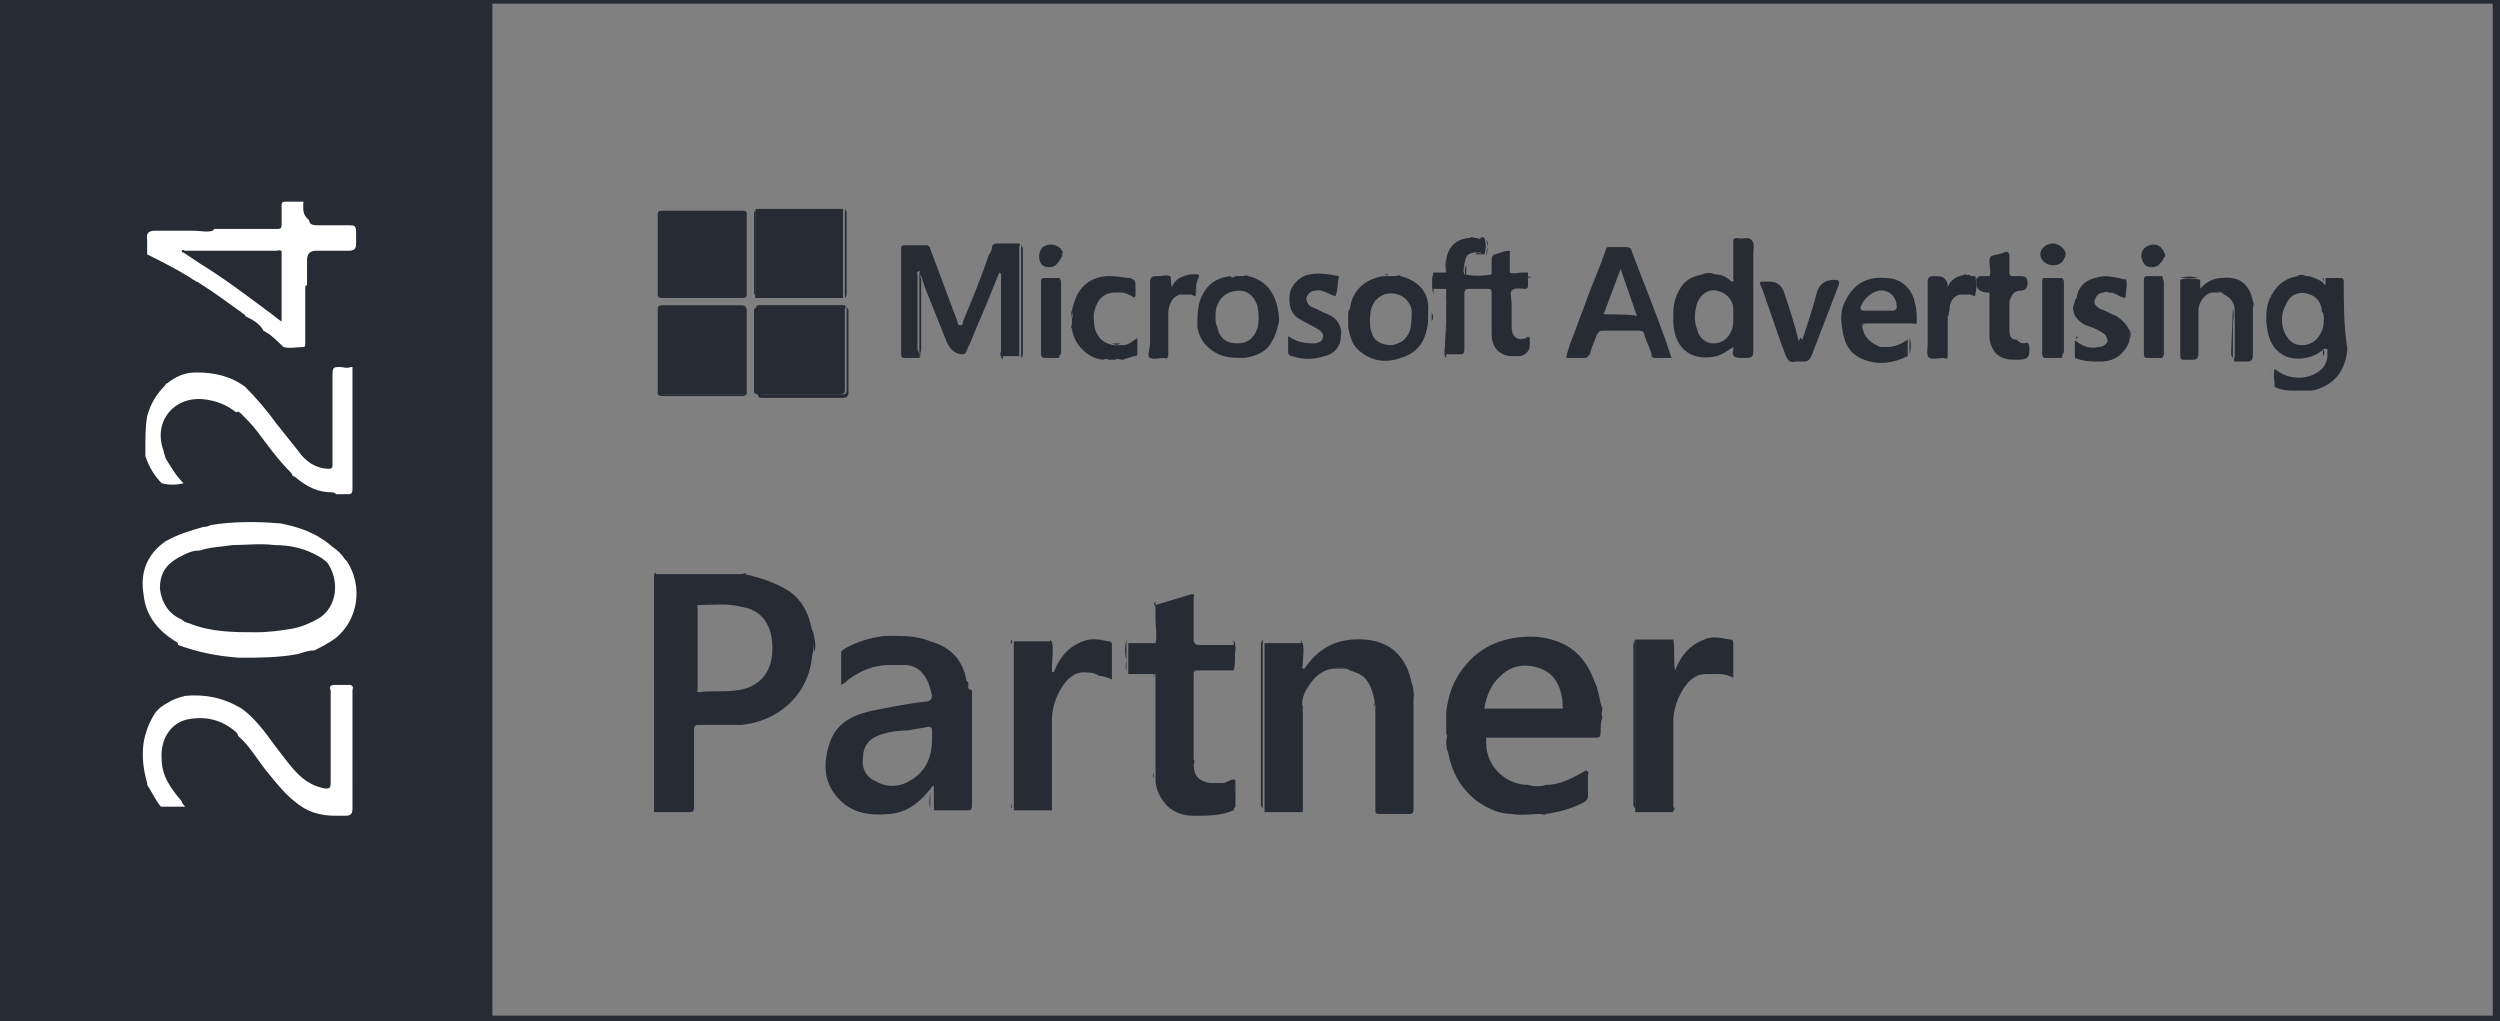
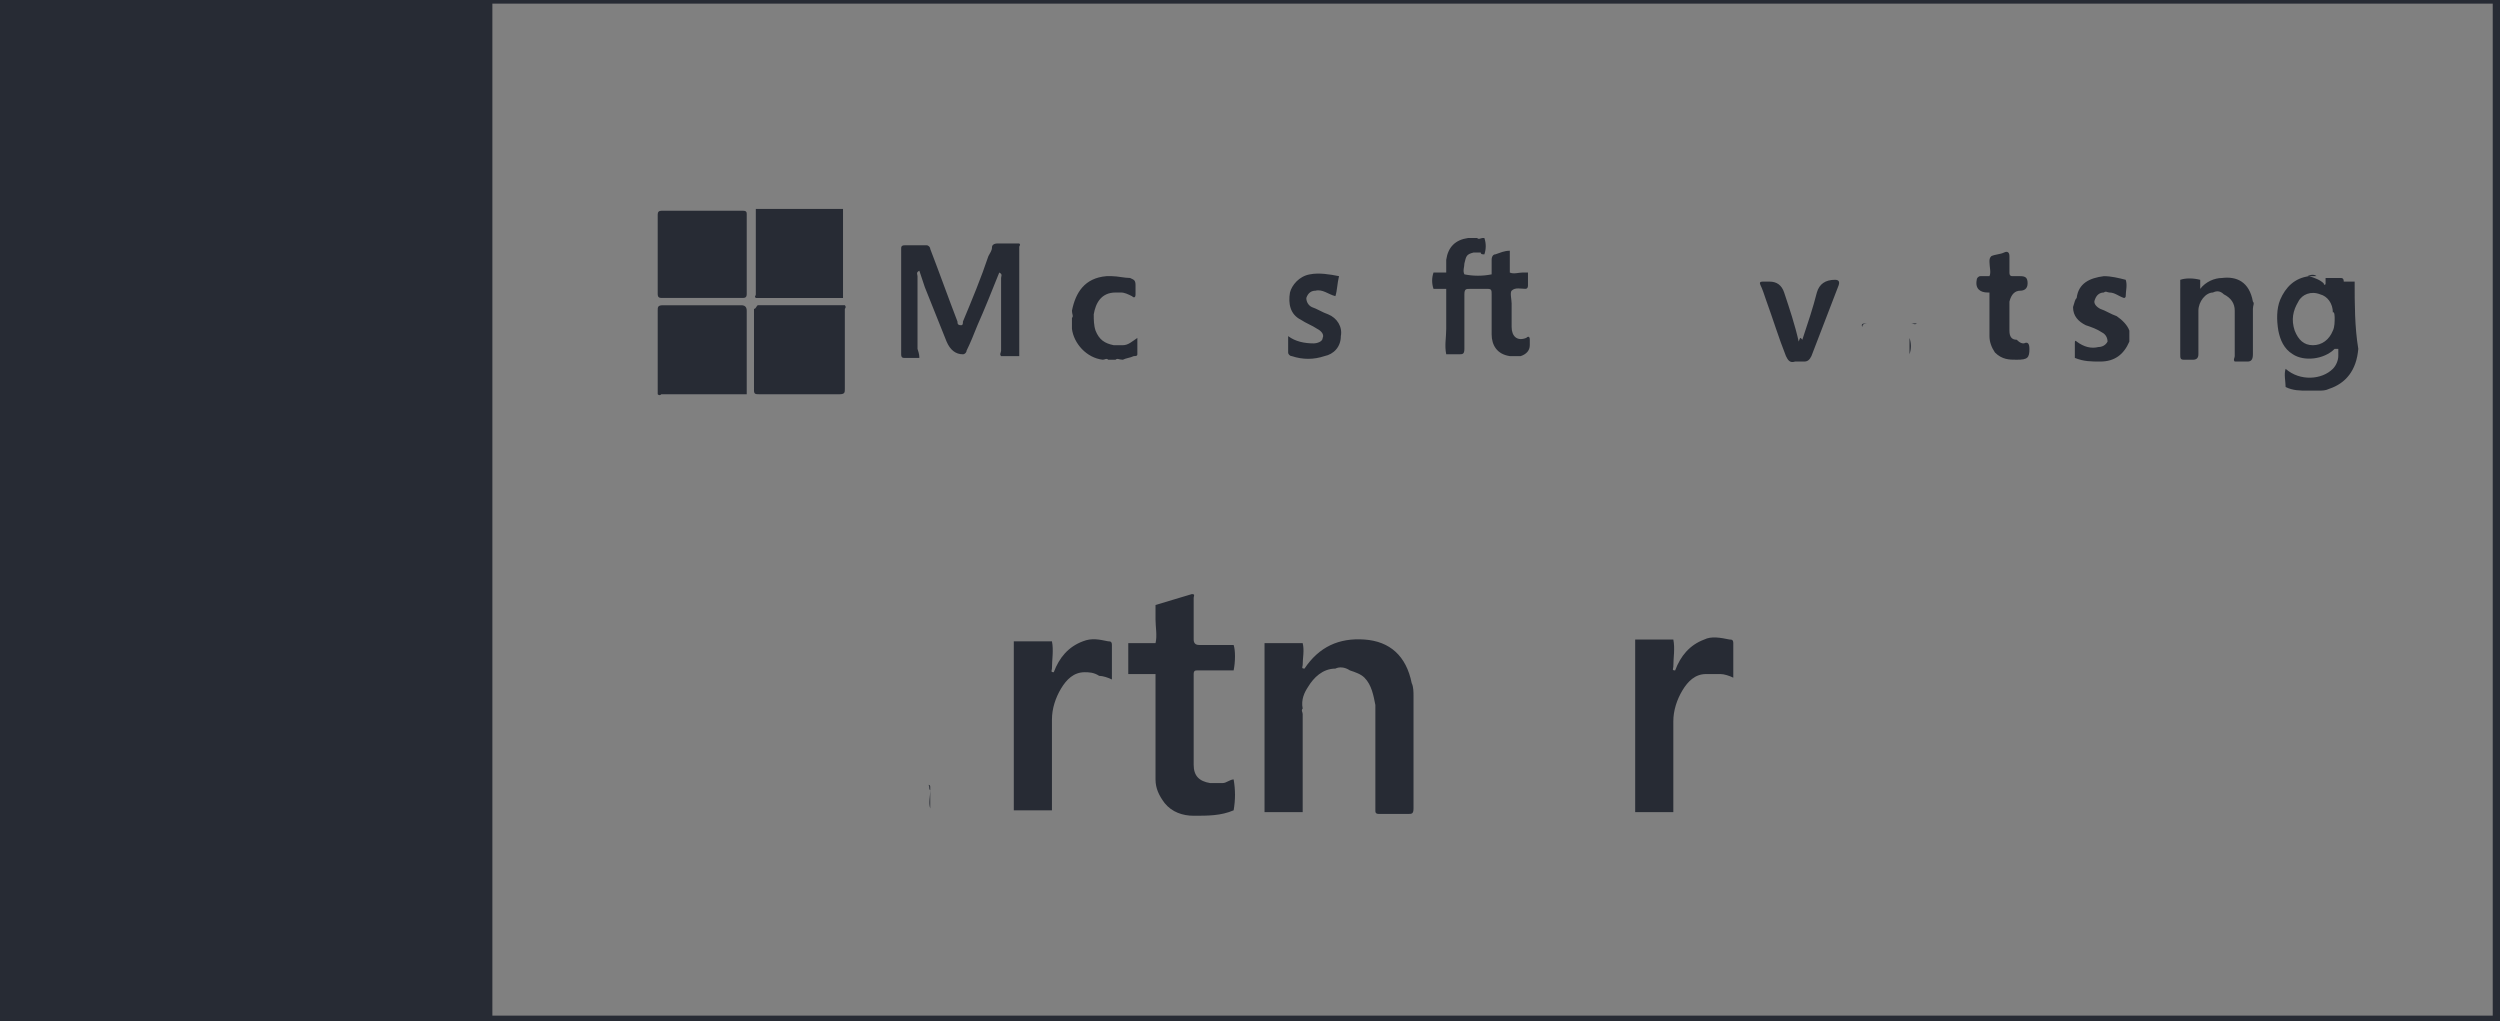
<svg xmlns="http://www.w3.org/2000/svg" id="Layer_1" viewBox="0 0 137.6 56.2">
  <rect x="0" y="0" width="137.6" height="56.2" fill="#808080" stroke="none" />
  <defs>
    <style>.cls-1{fill:#272b34;stroke-width:0}</style>
  </defs>
  <path class="cls-1" d="M73.5 36.8c-.7 0-1.2.5-1.5 1-.2.3-.4.7-.3 1.2-.1.1 0 .2 0 .3v5.4h-2.1v-9.3h2.1c.1.4 0 .8 0 1.2 0 .1-.1.2.1.2.8-1.2 1.9-1.7 3.3-1.6s2.3.9 2.6 2.4c.1.2.1.5.1.7v6.2c0 .3-.1.3-.3.3h-1.6c-.2 0-.2-.1-.2-.2v-5.8c-.1-.5-.2-1.1-.6-1.5-.2-.2-.5-.3-.8-.4-.3-.2-.6-.2-.8-.1m-5.6.1h-2c-.1 0-.2 0-.2.2v5c0 .6.3.9.9 1h.7c.2 0 .4-.2.6-.2.1.6.1 1.1 0 1.7-.7.3-1.4.3-2.2.3-.6 0-1.2-.2-1.6-.7-.3-.4-.5-.8-.5-1.3v-5.8h-1.5v-1.7h1.5c.1-.4 0-.9 0-1.3v-.8c.7-.2 1.3-.4 2-.6.2 0 .1.1.1.2v2.3q0 .3.3.3h1.9c.1.3.1.9 0 1.4m-8.2.1c-.6 0-1 .4-1.3.9s-.5 1.1-.5 1.7v5h-2.1v-9.3h2.1c.1.5 0 1 0 1.5 0 .1-.1.2.1.2.3-.8.8-1.4 1.6-1.7.5-.2.9-.1 1.4 0 .1 0 .2 0 .2.2v1.9c-.2-.1-.5-.2-.7-.2-.3-.2-.6-.2-.8-.2M90 35.2h2.1c.1.5 0 1 0 1.5 0 .1-.1.2.1.2.3-.8.8-1.4 1.6-1.7.4-.2.9-.1 1.4 0 .1 0 .2 0 .2.2v1.9c-.2-.1-.5-.2-.7-.2h-.8c-.6 0-1 .4-1.3.9s-.5 1.1-.5 1.7v5H90zM41.1 14v2.2q0 .2-.2.2h-4.5q-.2 0-.2-.2v-4.4q0-.2.2-.2h4.5c.2 0 .2.1.2.2zm-4.9 7.7v-4.6c0-.2 0-.3.3-.3h4.3q.3 0 .3.3v4.6h-4.7q-.1.1-.2 0m5.5-4.9h4.8c.1.1 0 .2 0 .2v4.4c0 .2 0 .3-.3.3h-4.4c-.2 0-.3 0-.3-.2V17c.1 0 .1-.1.2-.2m-.1-5.3h4.8v4.9h-4.8c-.1-.1 0-.1 0-.2zm9 8.2h-.8c-.1 0-.2 0-.2-.2v-5.8c0-.1 0-.2.2-.2H51c.1 0 .2.1.2.2.5 1.3 1 2.7 1.5 4 0 .1 0 .2.2.2.1 0 .1-.1.1-.2.5-1.2 1-2.4 1.4-3.6.1-.2.2-.3.2-.5 0-.1.1-.2.3-.2h1.2c.1.1 0 .1 0 .2v6h-1c-.1-.1 0-.2 0-.3v-4c0-.1.1-.2-.1-.3-.4 1-.8 2-1.2 2.9-.2.5-.4 1-.6 1.4 0 .1-.1.2-.2.2q-.6 0-.9-.7l-1.2-3-.3-.9c-.2.1-.1.2-.1.3v4c.1.3.1.4.1.5m29-5.4q.15-1.05 1.2-1.2h.5c.1.1.2 0 .3 0h.1q.15.45 0 .9c-.1 0-.2 0-.2-.1h-.4c-.4.1-.4.2-.5.6 0 .2-.1.4 0 .6q.75.15 1.5 0v-.8c0-.2.1-.3.2-.3.3-.1.5-.2.8-.2V15c.2.1.5 0 .7 0h.3v.7c0 .2-.1.2-.2.2h.1c-.3 0-.6-.1-.8.1-.1.1 0 .5 0 .7V18c0 .5.3.8.8.6.1-.1.2-.1.2.1v.3c0 .3-.2.5-.5.6h-.6c-.7-.1-1-.6-1-1.2v-2.2c0-.2 0-.3-.2-.3h-1c-.2 0-.3 0-.3.3v3c0 .3-.1.3-.3.3h-.7c-.1-.5 0-.9 0-1.4v-2.2h-.7q-.15-.45 0-.9h.7zm42.2 1.8c-.4 0-.8.5-.8 1v2.4q0 .3-.3.3h-.5c-.2 0-.2-.1-.2-.3v-4.1c.3-.1.7-.1 1.1 0v.5c.3-.4.8-.6 1.2-.6.8-.1 1.5.2 1.7 1.3.1.1 0 .2 0 .4v2.5c0 .3-.1.4-.3.4h-.7c-.1-.1 0-.2 0-.3v-2.5q0-.6-.6-.9c-.2-.2-.4-.2-.6-.1m-22.6 2.6c.3-.9.6-1.8.8-2.6q.2-.7 1-.7.3 0 .2.3l-1.5 3.9c-.1.2-.2.3-.4.3h-.5c-.3.1-.4-.1-.5-.3-.4-1-.7-2-1.1-3.1-.1-.3-.2-.6-.3-.8q-.1-.2.1-.2h.4q.6 0 .8.6c.3.9.6 1.8.8 2.7.1-.3.1-.2.2-.1m-25.7-2.4c-.4-.1-.7-.4-1.1-.3-.2 0-.4.1-.5.4 0 .2.1.4.3.5.3.1.6.3.9.4.5.2.8.7.7 1.2 0 .6-.4 1-.9 1.1q-.9.3-1.8 0c-.1 0-.2-.1-.2-.2v-.9c.4.3.9.4 1.4.4.2 0 .5-.1.5-.3.1-.2-.1-.4-.3-.5-.3-.2-.6-.3-.9-.5-.6-.3-.7-.9-.6-1.5.1-.4.5-.9 1.1-1 .5-.1 1.1 0 1.6.1-.1.4-.1.8-.2 1.1.1 0 0 0 0 0m40.8.1c.1-.8.7-1.1 1.5-1.2.4 0 .8.1 1.2.2.1.3 0 .6 0 .9 0 0 0 .1-.1.1-.3-.1-.5-.3-.8-.3-.1 0-.2-.1-.3 0-.2 0-.4.1-.5.4-.1.2.1.4.3.5.3.1.6.3.9.4.3.2.6.5.7.8v.6c-.3.7-.8 1.1-1.6 1.1-.5 0-.9 0-1.4-.2v-.8c0-.1 0-.2.1-.1q.6.45 1.2.3c.2 0 .4-.1.5-.3 0-.2-.1-.4-.3-.5-.3-.2-.6-.3-.9-.4-.4-.2-.7-.5-.7-1 .1-.3.1-.4.2-.5m-2.9 2.5q.3-.15.3.3c0 .5-.1.6-.7.6-.4 0-.8 0-1.2-.4q-.3-.45-.3-.9v-2.4h-.1c-.4 0-.7-.2-.6-.7 0-.1.1-.2.2-.2h.5c.1-.2 0-.5 0-.8 0-.1 0-.2.1-.3.2-.1.5-.1.7-.2s.3 0 .3.2v.9c0 .2.1.2.2.2h.4c.3 0 .4.1.4.4s-.2.4-.4.4q-.45 0-.6.6v1.6c0 .3.1.5.4.5.2.2.3.2.4.2m-50 .9H61c-.1-.1-.2 0-.3 0-.9-.1-1.6-.9-1.7-1.7v-.6c.1-.1 0-.2 0-.4.2-1 .7-1.8 1.9-1.9h.3c.3 0 .7.1 1 .1.2.1.3.1.3.4v.5c0 .2-.1.2-.2.1-.2-.1-.4-.2-.6-.2h-.3c-.8 0-1.1.6-1.2 1.2 0 .3 0 .6.1.9.2.5.5.7 1 .8h.5c.3 0 .5-.2.8-.4v.9c0 .1-.1.1-.2.1-.2.1-.4.1-.6.2-.2 0-.3-.1-.4 0" />
-   <path class="cls-1" d="M108.5 15.2h.2c.1.4.1.7 0 1.1-.1 0-.2-.1-.3-.1h-.5q-.6.15-.6.9c-.1.1 0 .2-.1.3v2.1c0 .2 0 .3-.2.2-.3 0-.6.1-.8 0s-.1-.5-.1-.8v-3.4q0-.3.3-.3h.2q.6 0 .6.6c.2-.5.6-.6 1-.7.1.1.2.1.3.1m-42.7 1.1c-.1 0-.2-.1-.3-.1H65c-.5.1-.7.6-.7 1.1v2.2c0 .2-.1.3-.2.2-.3 0-.6.1-.8 0s0-.5 0-.8v-3.4q0-.3.3-.3h.2c.2 0 .4-.1.6 0 .1.1 0 .3.1.6.2-.5.6-.6 1-.7h.4s.1 0 .1.1c-.2.4-.2.8-.2 1.1m-7.5 3.4h-.8q-.2 0-.2-.2v-4c0-.1 0-.2.2-.2h.8zm60.7 0h-.8c-.1 0-.2 0-.2-.2v-4.1c0-.2.1-.2.2-.2h.8c.1.1 0 .1 0 .2zm-5.5 0h-1v-4.4h1zm-.5-5.1c-.4 0-.7-.3-.7-.6s.3-.6.7-.6c.3 0 .7.3.7.6-.1.4-.3.6-.7.6m-54.6-.4c-.1.2-.2.3-.3.4-.3.2-.7.1-.8-.1-.2-.3-.1-.7.1-.9.3-.2.7-.2 1 .1 0 .1.1.1.1.2-.1.1-.1.2-.1.3m60.7 0c-.1.2-.2.3-.3.4-.3.2-.7.1-.8-.1-.2-.3-.2-.7.1-.9s.7-.2.9.1q.1.1.1.2c.1.1 0 .2 0 .3m-77.4 2.6v4.6c0 .2 0 .3.3.3h4.4q.2 0 .2-.2v-4.6c.1.1.1.2.1.3v4.4q0 .3-.3.3H42c-.2 0-.3 0-.3-.3v-4.4c-.1-.2-.1-.3 0-.4M90 35.2v9.3c-.1-.1-.1-.2-.1-.3v-8.8c.1.1 0-.1.1-.2m-20.5 0v9.3c-.1-.1-.1-.2-.1-.3v-8.8c0 .1 0-.1.1-.2m-13.8 0v9.3c-.1-.1 0-.2 0-.3v-8.8c-.1.1-.1-.1 0-.2m.5-15.5v-6.2c.1.1.1.2.1.3v5.7s0 .1-.1.2M63.5 37c.1.1 0 .2 0 .3v5.5c-.1-.1 0-.2 0-.3zm8.1 7.6v-5.3c0-.2 0-.3.1-.5v5.5c0 .2 0 .3-.1.3m20.5 0v-5 4.8c.1.1.1.2 0 .2M36.2 21.7h4.9c-.1.1-.2.1-.3.1h-4.4s-.1 0-.2-.1m10.3-5.3v-4.9c.1.1.1.2.1.3v4.3c0 .1 0 .2-.1.3m-4.9-4.9v4.8q-.1-.1-.1-.2v-4.4c.1-.1.1-.2.1-.2m9 8.2V15c.1 0 .1.1.1.1-.1.1 0 .2 0 .3v3.9c-.1.2 0 .3-.1.4m4.5-4.5v-.1h.1v4.7c-.1-.1-.1-.2-.1-.3v-3.9c0-.2.1-.3 0-.4m3.2 4.5v-4.4c.1.1.1.2.1.3v3.9c-.1 0-.1.1-.1.2" />
-   <path class="cls-1" d="M119 19.7v-4.4c.1.1.1.2.1.3v3.9s0 .1-.1.2m-5.5 0v-4.4c.1.1.1.2.1.2v3.9c-.1.1-.1.2-.1.3m-1-4.4v4.4c-.1-.1-.1-.2-.1-.2v-3.9c0-.2 0-.3.1-.3m-32.9.9c.1.1 0 .2 0 .3v3.2c-.1-.1-.1-.2-.1-.3.1-1.1.1-2.2.1-3.2m43.3.8c.1.3 0 .6 0 .9v1.8c-.1-.1-.1-.2-.1-.3zm-13.3-.8c.1 0 .1.1.1.1v2.2c-.1-.2 0-.4 0-.6zm-46 16.9v2.1-1.8q-.15-.15 0-.3m28.6 3.8q0 .1-.1.2H92v-1.8c.1.1.1.2.1.3.1.4 0 .9.1 1.3m-34.3 0q0 .1-.1.2v-1.9c.1.1 0 .2.1.3 0 .5-.1 1 0 1.4m10 0v-1.7c.1.2.1.4.1.6-.1.4 0 .8-.1 1.1M62 35.2v1.7c-.1-.2 0-.4 0-.6-.1-.3-.1-.7 0-1.1m5.9 9.4c0-.6.1-1.1 0-1.7.1 0 .1.1.1.2v1.3q-.1.1-.1.2m3.8-8s0 .1 0 0c-.1.1-.1 0 0 0-.1-.5-.1-.9-.1-1.4.1.2 0 .4.1.6 0 .3-.1.6 0 .8m10.5-21.4q-.75.15-1.5 0zm-16.4 1.1c0-.4.1-.7-.1-1.1 0 0 .1 0 .1.1 0 .3.1.7 0 1m48.6 2.3c-.2 0-.1.1-.1.2v.8c-.1-.3 0-.6 0-.9-.1-.2 0-.2.1-.1m2.5-2.3c.1-.3 0-.7.1-1 .1.4 0 .7-.1 1 .1.1 0 .1 0 0m-7.1-2.1c-.2.1-.1.3-.1.5s.1.4-.1.6v-.8c0-.2 0-.3.2-.3m-1.1 2.1c.1-.4.1-.7 0-1.1.1.1.1.2.1.2-.1.3 0 .6-.1.9m-26.9-2.2q.15-.45 0-.9c.2.2 0 .5 0 .9m-8.3 2.2v-1c.2.3.1.7 0 1q.1 0 0 0m47.5-1h-1c.3-.1.7-.1 1 0m-36.7 0c-.3-.1-.7.1-1-.1.3 0 .7-.1 1 .1m40.7 5c-.1.4 0 .7 0 1 0-.3-.1-.7 0-1m-45.4-6v.9c0-.3-.1-.6 0-.9M44.8 35.9V35q.15.6 0 .9m34.1-20.6v.9q-.15-.45 0-.9M94 37c.3-.1.5-.1.8 0zm-34.3 0c.3-.1.5-.1.8 0zm7.5 6.1c-.2.1-.4.1-.7 0zm6.3-6.3c.2-.1.4-.1.7 0zm18.7-19.5v.6q-.15-.3 0-.6m-11.5-2.1q-.15-.3 0-.6zm36.5 3.5v-.6q.15.3 0 .6m-38.4-1v-.5c.1.2.1.3 0 .5m-17.1 1.2c-.2.1-.3.1-.5 0zm3.3-2.7c.2-.1.3-.1.5 0zm42.9 0c.2-.1.3-.1.5 0zm13.9-.1c.1-.1.3-.1.4 0zm-44 22.4v-.4c.1.1 0 .3 0 .4M81.2 14c.1-.1.2-.1.4 0zm27.3 1.2h-.3q.15-.15.3 0m5.8 1.2v.3q-.15-.15 0-.3m9.7.4c-.1-.1 0-.2 0-.4 0 .2-.1.3 0 .4m-49.7.2c0 .1 0 .2-.1.4 0-.2 0-.3.1-.4m-15.3.1v.4c0-.1-.1-.3 0-.4m6.6-1.9h-.3q.15-.15.3 0m10 23.4q.15.15 0 .3c0-.1.1-.2 0-.3M61.2 15.1c-.1.1-.2 0-.3 0 .1 0 .2.1.3 0m54.6.9q.15-.15.3 0zm3.3-1.8v-.3q.15.15 0 .3M65.7 42.1q-.15-.15 0-.3c.1.1 0 .2 0 .3m-7.3-27.9v-.3q.15.15 0 .3m23.3-1.1h-.3c.1 0 .2-.1.3 0m25.5 4.3c0-.1 0-.2.1-.3-.1.1 0 .2-.1.3m-33 .3c.1.1 0 .2 0 .3zm7-4.6c-.1.1-.2 0-.3 0 .1-.1.2 0 .3 0M59 17.8v.3c-.1-.1 0-.2 0-.3m52.4 1.1q-.15.15-.3 0zM84.8 44.8h.3c-.1.1-.2 0-.3 0m-40-9.7c0-.1 0-.3-.1-.4-.2-1-.6-1.8-1.5-2.3-.7-.4-1.4-.6-2.2-.8h-5v13.1h1.9c.2 0 .3 0 .3-.3v-4.2c0-.3.1-.3.3-.3h2.3c2-.2 3.7-1.6 3.9-3.8.1-.4.1-.7.1-1m-2.3.9c-.1 1.2-.9 1.9-2 2-.7.1-1.4 0-2 .1-.2 0-.1-.1-.1-.2v-4.4c0-.1-.1-.2.1-.2.8 0 1.6-.1 2.3.1 1.4.2 1.8 1.4 1.7 2.6" />
-   <path class="cls-1" d="M36.1 44.3V31.5c-.1.1-.1.2-.1.3zc0 .1-.1.2 0 .3zm5-12.7c-.1-.1-.2 0-.3 0zc-.1 0 0 0 0 0m47.1 7.9c-.1-.2 0-.4 0-.5-.2-.5-.2-1-.4-1.4-.4-1.1-1-1.9-2.1-2.3-.8-.3-1.5-.3-2.3-.2-1.2.2-2.1.7-2.8 1.6-.6.7-.9 1.6-1 2.5v1.2c.1.1 0 .3 0 .4 0 .2 0 .4.1.6.2 1.1.7 2 1.6 2.7.6.4 1.2.7 1.9.7.5.1 1.1 0 1.6 0h.3c.7-.1 1.4-.3 2-.6.2-.1.3-.2.3-.4v-1.1c0-.1.1-.2-.1-.3-.7.4-1.4.8-2.2.8-.3.1-.7.1-1 0-1.2 0-2.3-1-2.3-2.3v-.3h6c.2 0 .3 0 .3-.3s0-.6.1-.8m-2.3-.5h-4.2c.1-.7.4-1.4.9-1.8.6-.6 1.4-.7 2.2-.4s1.1 1 1.2 1.8v.3c.1.1 0 .1-.1.1m-32.6-1.3c0-.1 0-.2-.1-.2-.2-1.2-.9-1.9-2-2.2-.7-.3-1.4-.3-2.2-.3h-.3c-.8.1-1.5.3-2.2.7-.1.1-.2.1-.2.2v1.8c.2-.1.3-.2.4-.3.7-.5 1.4-.8 2.3-.8h.8c.4 0 .8.2 1 .5.3.3.4.8.5 1.2q0 .2-.2.3c-1 .1-2 .3-3 .5s-2 .6-2.4 1.7-.4 2.2.4 3.1 1.8 1 2.9.9c1-.1 1.7-.7 2.3-1.5q.1-.1.1 0v1.3h1.8c.2 0 .3 0 .3-.3V38c-.3-.1-.2-.2-.2-.3m-3.1 5.2c-.6.4-1.3.5-2 .1-.5-.2-.8-.7-.7-1.3 0-.6.3-1 .8-1.2s1.1-.3 1.7-.3c.4-.1.7-.1 1.1-.2q.2 0 .2.2v.5c0 .9-.3 1.7-1.1 2.2" />
-   <path class="cls-1" d="M51.2 44.1v-.8s0-.1-.1-.1c.1.1 0 .2.1.3 0 .3-.1.7 0 1zM129 15.5c0-.2-.1-.2-.2-.2h-.8v.3c0 .1-.1.1-.1 0-.2-.2-.5-.3-.8-.4h-.1.1-.6.1-.1c-.8.1-1.3.6-1.6 1.3-.2.5-.2 1.1-.1 1.7.1.5.3 1 .8 1.3.6.4 1.7.3 2.3-.3h.2v.4c0 .2-.1.5-.3.7-.6.6-1.8.7-2.6 0-.1.3 0 .7 0 1 .4.2.8.2 1.2.2h.6-.1.1c.2 0 .4 0 .6-.1.9-.3 1.5-1 1.6-2.2-.2-1.2-.2-2.5-.2-3.7m-1.1 2c0 .2 0 .5-.1.7-.2.5-.6.8-1.1.8s-.8-.3-1-.8c-.2-.6-.1-1.1.2-1.6.2-.4.7-.6 1.2-.4.4.1.7.5.7 1 .1-.1.1.3.1.3m-1.5-2.3h.5c-.1-.1-.3-.1-.5 0" />
-   <path class="cls-1" d="M127.8 19.2c.1.1 0 .2.1.4 0-.1.1-.3-.1-.4m.1-3.7v-.2c-.1 0 0 .2 0 .2 0 .1 0 0 0 0m-38.1-1.7c0-.1-.1-.2-.3-.2h-.9c-.1 0-.2 0-.2.1-.3.9-.7 1.8-1 2.6-.2.6-.5 1.3-.7 1.9-.2.5-.4 1-.5 1.5h1c.2 0 .2-.1.3-.2.1-.4.3-.8.4-1.1.1-.1.1-.2.3-.2h2c.2 0 .3.1.3.2.1.4.3.7.4 1.1 0 .1 0 .2.2.2h.9l-.3-.9c-.6-1.7-1.3-3.4-1.9-5m-1.4 3.5c-.1 0-.2 0-.1-.1l.9-2.4c.3.9.6 1.7.9 2.6-.1-.1-1.7-.1-1.7-.1m8-4.1c-.2-.2-.5 0-.8-.1-.2 0-.2.1-.2.2v2c0 .1.1.2-.1.2-.2-.2-.5-.4-.9-.4-.2-.1-.5-.1-.7 0-.4.1-.8.2-1.1.6s-.5.9-.5 1.5v.6c.1 1.5 1.1 2.1 2.4 1.8.3-.1.6-.3.9-.5v.2c-.1.3.1.4.4.4h.4q.3 0 .3-.3V14c0-.3.1-.6-.1-.8m-1 4.2c0 .3 0 .6-.1.8-.2.5-.6.7-1 .7s-.8-.3-.9-.8c-.2-.5-.1-1 0-1.4.2-.5.6-.8 1.1-.7s.9.5.9 1zm-18.3-2.2h-1c-1.1.2-1.7.9-1.8 1.8-.1.1 0 .2-.1.4v.3c.1.1 0 .2 0 .3.1.5.2.9.5 1.2.7.7 1.6.8 2.4.5 1-.3 1.4-1 1.5-2v-.5c.1-1-.4-1.7-1.5-2m.5 3c-.2.5-.5.7-1 .8-.5 0-1-.2-1.1-.7-.1-.2-.1-.5-.1-.7 0-.8.3-1.2.8-1.4.7-.2 1.4.2 1.5.9 0 .3 0 .7-.1 1.1m-1.2-3.1h-.3.1q.1.1.2 0c-.1.1 0 .1 0 0m.7.1c-.1-.1-.2 0-.3 0zm-7.1.9c-.3-.5-.8-.8-1.3-.9H68q-.15.15-.3 0c-.8.1-1.3.5-1.6 1.2-.2.5-.2 1.1-.2 1.6.1.5.3.9.7 1.2.6.5 1.2.5 1.9.5.6-.1 1.2-.3 1.5-.9.2-.3.3-.7.4-1.1 0-.5-.1-1.1-.4-1.6m-.8 2c-.2.5-.5.8-1.1.8s-1-.3-1.1-.9c-.1-.2-.1-.4-.1-.5 0-.2 0-.5.1-.7.2-.5.6-.8 1.2-.8.5 0 .8.3 1 .8.1.5.1.9 0 1.3m-.5-2.9c-.1-.1-.2 0-.3 0zm33.8 2.8c-.1-.2 0-.2.2-.2h2.8c0-.4 0-.8-.1-1.1-.1-.7-.7-1.4-1.6-1.4-1.1-.1-1.8.4-2.2 1.2-.3.5-.3 1.1-.2 1.6.1.8.4 1.4 1.2 1.7s1.6.2 2.4-.2v-.9c-.3.2-.7.4-1.1.4h-.1.1-.4.1-.1c-.5-.2-.9-.5-1-1.1m.9-2c.5-.1 1 .3 1 .9 0 .1-.1.2-.2.2h-1.6c-.1 0-.2 0-.2-.2.2-.5.6-.8 1-.9" />
+   <path class="cls-1" d="M51.2 44.1v-.8s0-.1-.1-.1c.1.1 0 .2.1.3 0 .3-.1.7 0 1zM129 15.5c0-.2-.1-.2-.2-.2h-.8v.3c0 .1-.1.1-.1 0-.2-.2-.5-.3-.8-.4c-.8.1-1.3.6-1.6 1.3-.2.5-.2 1.1-.1 1.7.1.5.3 1 .8 1.3.6.4 1.7.3 2.3-.3h.2v.4c0 .2-.1.5-.3.7-.6.6-1.8.7-2.6 0-.1.3 0 .7 0 1 .4.2.8.2 1.2.2h.6-.1.1c.2 0 .4 0 .6-.1.9-.3 1.5-1 1.6-2.2-.2-1.2-.2-2.5-.2-3.7m-1.1 2c0 .2 0 .5-.1.7-.2.5-.6.8-1.1.8s-.8-.3-1-.8c-.2-.6-.1-1.1.2-1.6.2-.4.7-.6 1.2-.4.4.1.7.5.7 1 .1-.1.1.3.1.3m-1.5-2.3h.5c-.1-.1-.3-.1-.5 0" />
  <path class="cls-1" d="M105.2 17.8h-2.5c-.1 0-.3 0-.2.2 0-.2.2-.2.3-.2zc.1 0 .2.1.3 0zm-.1 1.7q.15-.45 0-.9z" />
  <path class="cls-1" d="M0 0v56.2h137.6V0zm137.2 55.9H27.1V.2h110.1z" />
-   <path d="M15.4 28.8h-.1c-1.2-.1-2.5-.1-3.7.1-.2.1-.3.1-.4.1-.7.2-1.4.4-2.1.8-1 .7-1.4 1.7-1.2 2.9.1 1.1.7 1.9 1.6 2.5.1.1.3.1.3.3 1.1.4 2.1.6 3.3.7h.1c1.1 0 2.1 0 3.2-.2.3-.1.6-.2.9-.2.4-.2.8-.4 1.2-.7 1.2-1 1.5-2.8.6-4.2l-.1-.1c-.2-.3-.4-.5-.7-.7-.9-.8-1.9-1.1-2.9-1.3m2.2 5.2q-.75.45-1.5.6c-.6.1-1.3.2-2 .2-1.2 0-2.5 0-3.7-.5-.1 0-.3-.1-.4-.2-.7-.3-1.1-.9-1.2-1.7 0-.8.3-1.3 1-1.7.4-.2.7-.4 1.2-.4.6-.2 1.2-.2 1.8-.3.8 0 1.5-.1 2.3 0q1.35 0 2.4.6c.2.1.5.3.6.5.6 1 .4 2.3-.5 2.9m1.8 8.8V38c0-.1.1-.2-.1-.3h-.9c-.2 0-.3.1-.2.3v5.1c0 .3-.1.3-.3.3-.6-.1-1.1-.4-1.5-.8v-.1.1c-.5-.5-.9-1.1-1.3-1.6-.5-.7-1.1-1.5-1.8-2-1-.6-2-.8-3.1-.7-.4.1-.7.2-1 .4-.2.1-.5.3-.7.6-.3.5-.5 1-.6 1.6-.1.8 0 1.5.2 2.2v.1c.2.3.4.7.6 1 .1.1.1.2.2.2h1.3c-.1-.1-.2-.2-.2-.3-.6-.7-1.1-1.4-1.1-2.3-.1-1.1.5-2 1.4-2.2 1-.2 1.9 0 2.7.7.1.1.1.2.1.2.7.6 1.1 1.4 1.7 2.1.4.5.9 1.1 1.4 1.5.7.6 1.4.8 2.3.8h.5c.3 0 .4-.1.4-.4v-1.8.6zm-.7-22.6c-.3 0-.4 0-.4.4v5c0 .2-.1.2-.2.2-.7 0-1.3-.4-1.7-1l-1.2-1.5c-.5-.7-1.1-1.4-1.7-2-.8-.6-1.7-.8-2.7-.8-.6 0-1.1.2-1.6.6 0 0-.1 0-.1.1-.5.5-.8 1-1 1.7-.1.6-.1 1.2-.1 1.8v.4q.3.9.9 1.5.6.15 1.2 0c-.4-.4-.7-.9-1-1.4 0-.1-.1-.3-.1-.4-.6-1.6.6-3.1 2.4-2.8.6.1 1.1.3 1.6.7.1-.1.2 0 .3.1.3.3.6.6.9 1 .6.8 1.1 1.5 1.8 2.2q.1.1.1.2c.1 0 .2.1.2.1.6.5 1.2.8 2 .8q.1 0 .2.1h.6c.2 0 .3 0 .3-.3v-6.7h-.1c-.2.1-.4 0-.6 0m-2-9.1h-1c-.2 0-.2.1-.2.2v1.1q0 .2-.2.2h-3.5l-.1.1c-.3.1-.7 0-1 0H8.5q-.5 0-.4.5v.8c.8.4 1.6.8 2.4 1.3.1.1.2.1.3.2.1 0 .2.1.2.1.8.5 1.6 1.1 2.3 1.6.1.1.2.1.2.2.4.2.8.4 1 .8.4.2.8.6 1.1.9.4.1.7 0 1.1 0 .1 0 .1-.1.1-.2v-3c0-.1 0-.2.1-.2v-1.4q0-.5.5-.5h1.8c.3 0 .4-.1.4-.4v-.6c0-.4-.1-.4-.4-.4h-1.7c-.4 0-.5-.1-.5-.4v.1c-.4-.3-.3-.7-.3-1m-1.2 3v3.6c-.3-.2-.5-.4-.8-.6-1.2-.9-2.4-1.8-3.7-2.6l-.9-.6q-.1 0-.1-.1c.1-.1.1 0 .2 0h5c.1 0 .3-.1.3.1z" style="stroke-width:0;fill:#fff" />
</svg>